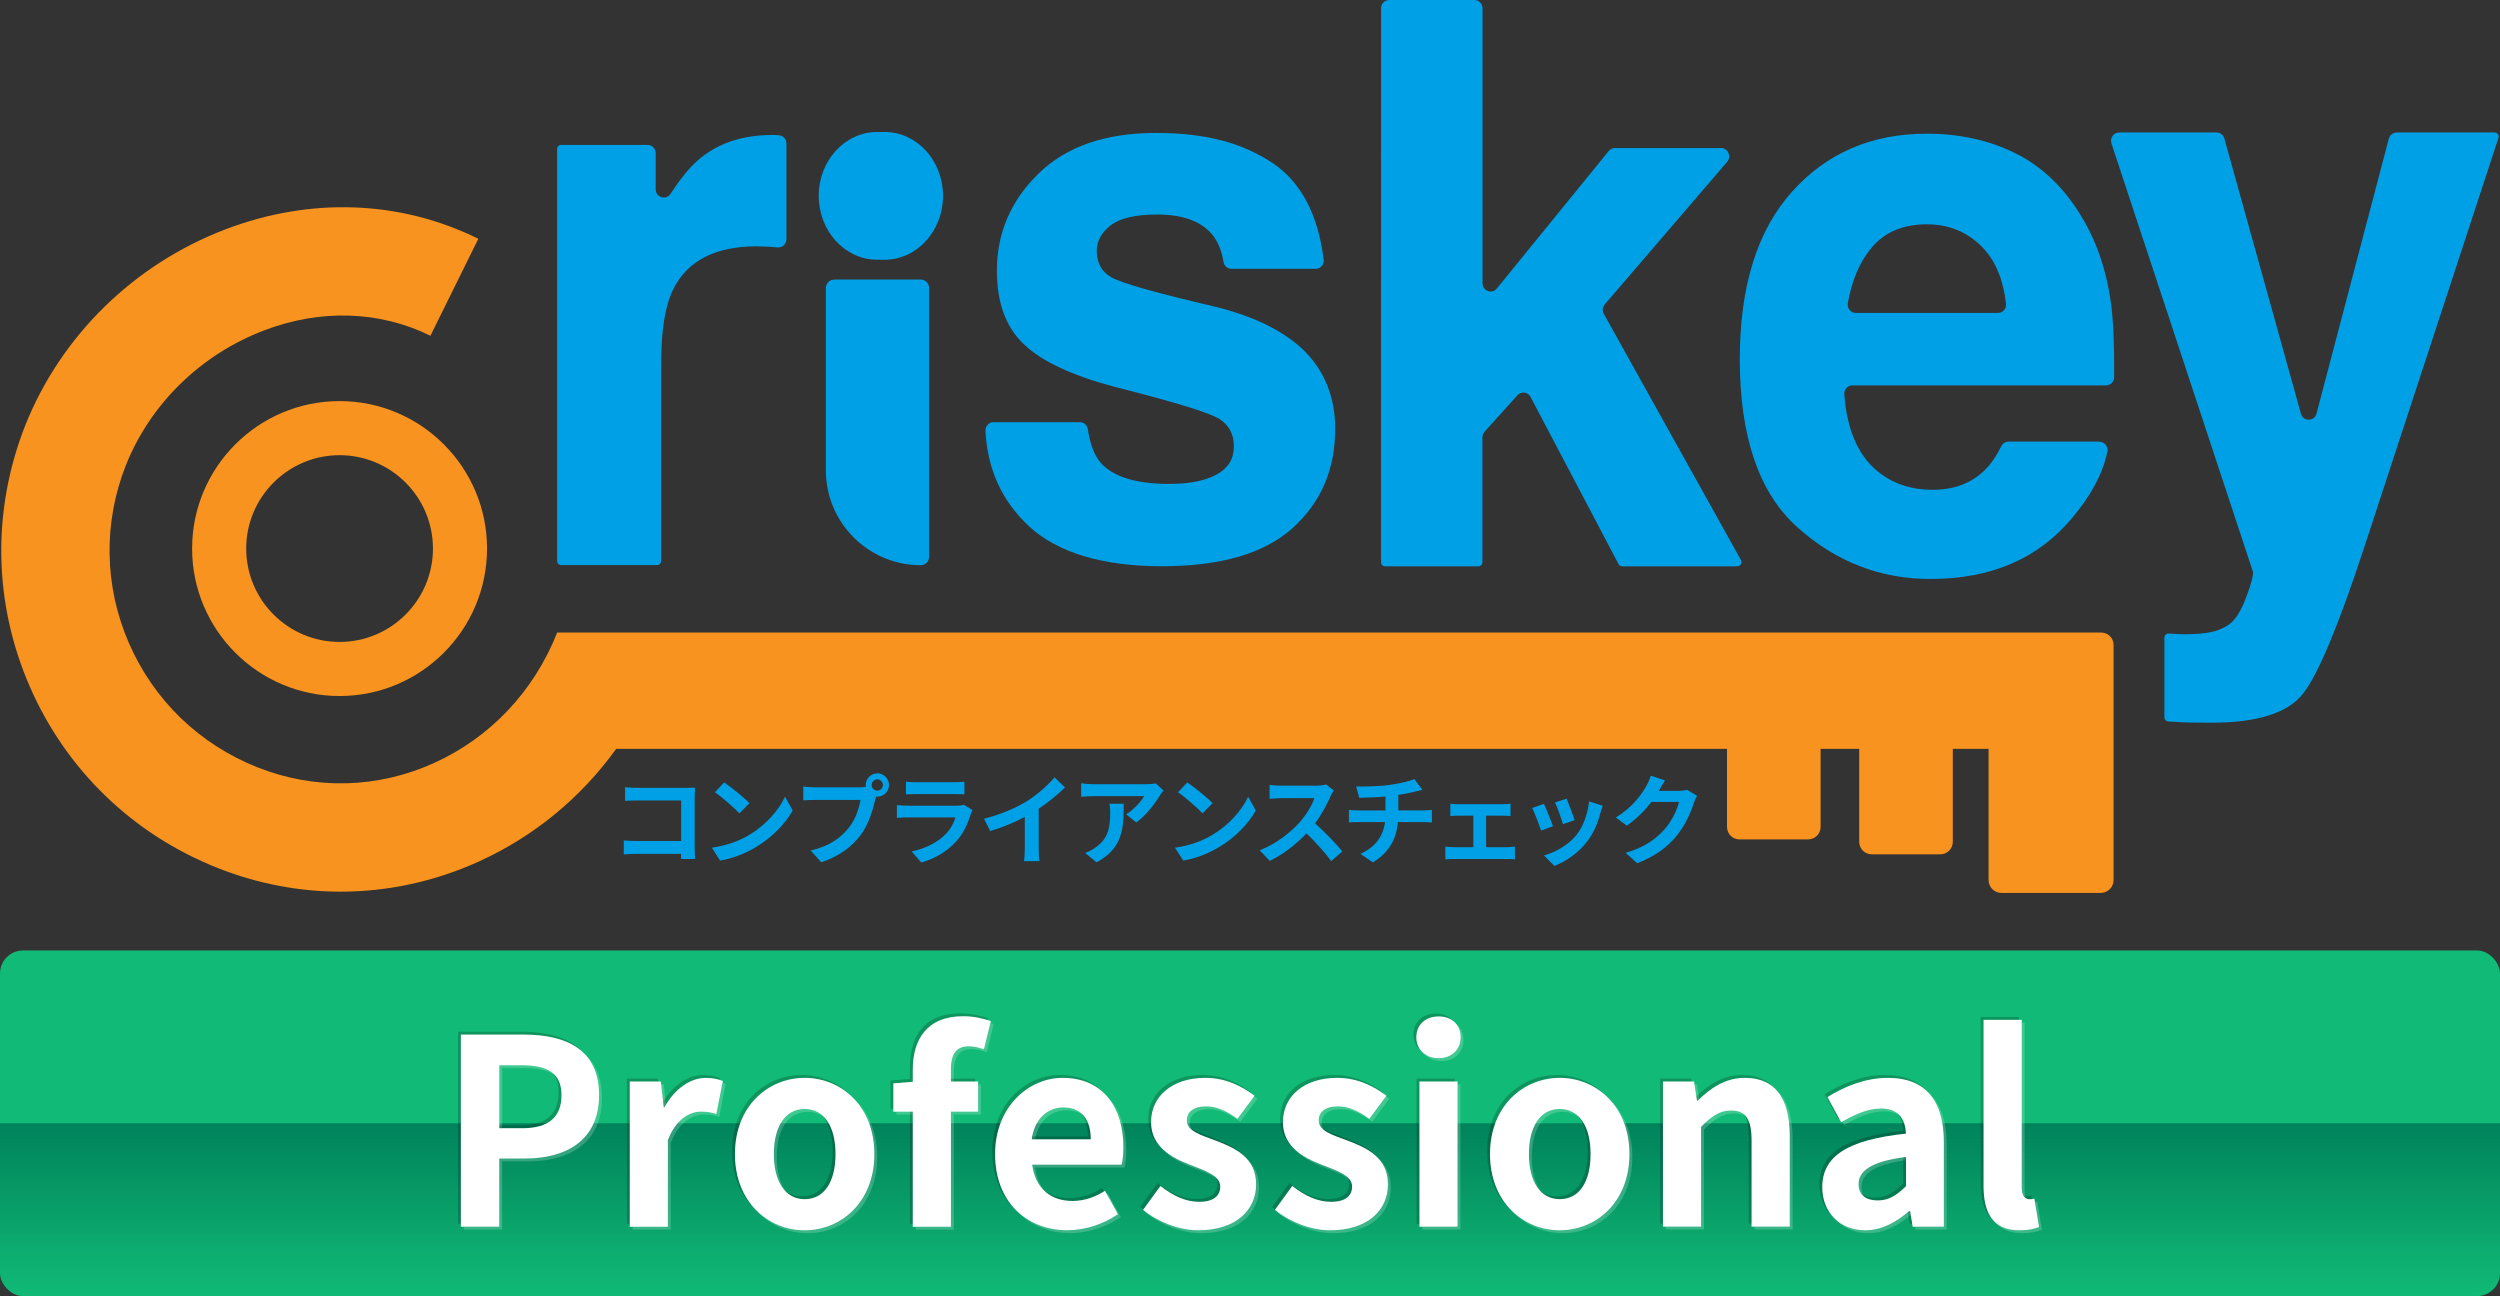
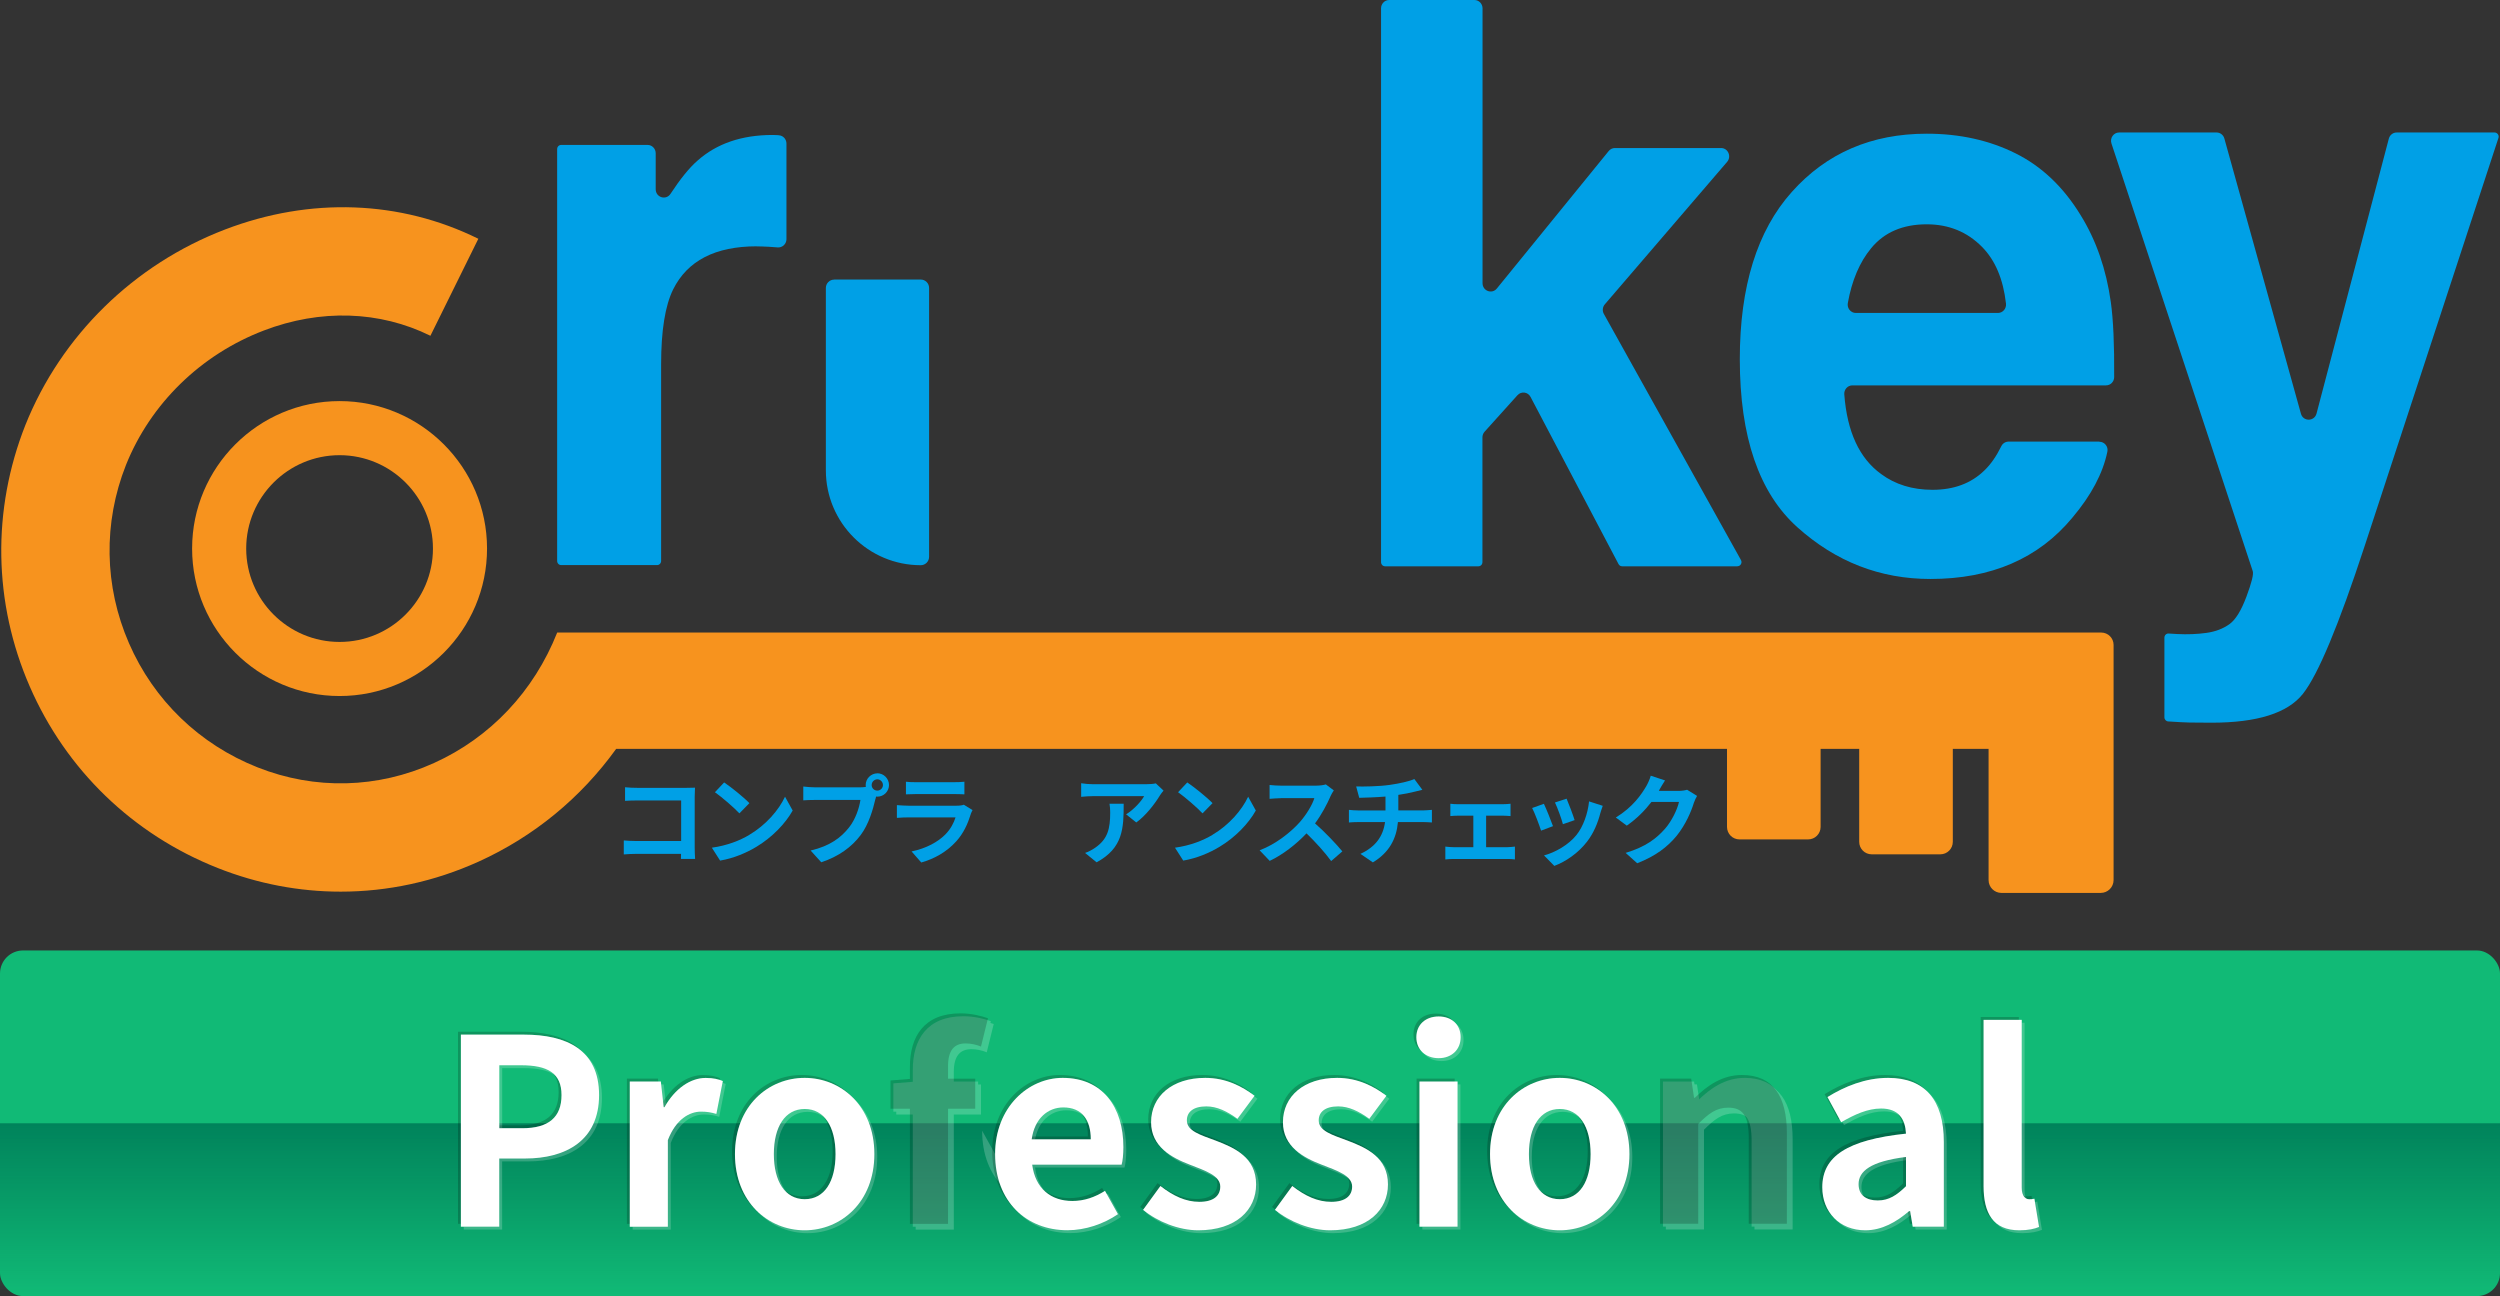
<svg xmlns="http://www.w3.org/2000/svg" version="1.1" viewBox="0 0 434 225">
  <rect x="0" y="0" width="434" height="225" fill="#333333" stroke="none" />
  <defs>
    <style>
      .st0 {
        fill: #00a0e6;
      }

      .st1 {
        fill: #fff;
      }

      .st2 {
        isolation: isolate;
      }

      .st3 {
        fill: #11ba76;
      }

      .st4 {
        mix-blend-mode: multiply;
      }

      .st4, .st5 {
        opacity: .2;
      }

      .st6 {
        fill: url(#_名称未設定グラデーション_20);
      }

      .st7 {
        fill: #f7931e;
      }
    </style>
    <linearGradient id="_名称未設定グラデーション_20" data-name="名称未設定グラデーション 20" x1="217" y1="225" x2="217" y2="195" gradientUnits="userSpaceOnUse">
      <stop offset="0" stop-color="#00835b" stop-opacity="0" />
      <stop offset="1" stop-color="#00835b" />
    </linearGradient>
  </defs>
  <g class="st2">
    <g id="_レイヤー_1" data-name="レイヤー_1">
      <g>
        <rect class="st3" y="165" width="434" height="60" rx="4" ry="4" />
        <rect class="st6" y="195" width="434" height="30" />
      </g>
      <g>
        <g>
          <path class="st0" d="M301.6,98.31h-20c-.26,0-.5-.15-.62-.38l-15.28-29.03c-.46-.87-1.61-1.02-2.27-.29l-5.71,6.34c-.24.27-.37.62-.37.98v21.66c0,.4-.31.72-.7.72h-16.2c-.39,0-.7-.32-.7-.72V1.45c0-.8.63-1.45,1.41-1.45h14.8c.78,0,1.41.65,1.41,1.45v47.71c0,1.35,1.64,1.96,2.48.93l19.42-23.87c.27-.33.66-.52,1.08-.52h18.43c1.21,0,1.85,1.47,1.05,2.4l-21.23,24.73c-.4.46-.47,1.14-.17,1.67l23.8,42.72c.27.48-.07,1.08-.61,1.08Z" />
          <path class="st0" d="M364.46,76.69c.88,0,1.57.83,1.38,1.72-.78,3.77-2.81,7.59-6.08,11.46-5.87,7.09-14.09,10.64-24.65,10.64-8.72,0-16.41-2.99-23.08-8.97-6.67-5.98-10-15.7-10-29.18,0-12.63,3.01-22.31,9.03-29.04,6.02-6.74,13.83-10.11,23.43-10.11,5.7,0,10.84,1.14,15.41,3.41,4.57,2.28,8.34,5.87,11.32,10.77,2.68,4.33,4.42,9.35,5.22,15.06.43,3.09.62,7.42.58,13.01,0,.8-.63,1.44-1.41,1.44h-44.04c-.82,0-1.47.73-1.4,1.57.49,6.49,2.62,11.09,6.39,13.82,2.47,1.83,5.45,2.74,8.93,2.74,3.69,0,6.69-1.11,8.99-3.35,1.1-1.05,2.09-2.47,2.96-4.24.24-.49.74-.78,1.27-.78h15.75ZM346.84,54.33c.84,0,1.5-.76,1.4-1.62-.48-4.25-1.87-7.54-4.17-9.86-2.58-2.61-5.78-3.91-9.59-3.91-4.15,0-7.37,1.38-9.65,4.15-2,2.42-3.35,5.6-4.05,9.53-.16.89.51,1.71,1.39,1.71h24.68Z" />
          <path class="st0" d="M402.15,71.79l12.55-47.72c.17-.63.72-1.07,1.36-1.07h17c.48,0,.82.49.67.95l-23.21,70.79c-4.53,13.83-8.11,22.41-10.75,25.73-2.64,3.32-7.92,4.99-15.85,4.99-1.59,0-2.87-.01-3.84-.03-.85-.02-2.08-.08-3.68-.19-.37-.02-.66-.34-.66-.72v-13.82c0-.42.34-.75.74-.72l1.52.09c1.76.09,3.44.02,5.03-.2,1.59-.22,2.93-.74,4.03-1.54,1.05-.76,2.02-2.34,2.92-4.75.9-2.41,1.27-3.88,1.1-4.42l-24.53-74.25c-.31-.94.37-1.91,1.33-1.91h16.92c.63,0,1.18.43,1.35,1.05l13.29,47.76c.39,1.41,2.34,1.39,2.71-.02Z" />
          <path class="st7" d="M364.77,109.81H96.73c-4.04,10.2-11.6,18.22-21.39,22.65-9.78,4.43-20.65,4.7-30.61.76-10.09-3.99-18.03-11.65-22.34-21.56-4.31-9.91-4.49-20.91-.52-30.94,4.27-10.65,12.99-19.16,23.92-23.34,9.84-3.77,20.12-3.44,28.93.91l8.32-16.84c-13.56-6.7-29.18-7.27-43.97-1.61-15.81,6.05-28.44,18.41-34.66,33.94-5.83,14.74-5.57,30.86.75,45.38,6.31,14.5,17.91,25.7,32.65,31.53,6.92,2.74,14.13,4.1,21.34,4.1,8.14,0,16.26-1.74,23.93-5.21,9.63-4.36,17.79-11.11,23.89-19.58h192.84v13.55c0,1.2.97,2.17,2.17,2.17h11.91c1.2,0,2.17-.97,2.17-2.17v-13.55h6.7v16.14c0,1.2.97,2.17,2.17,2.17h11.91c1.2,0,2.17-.97,2.17-2.17v-16.14h6.21v22.78c0,1.23,1,2.23,2.23,2.23h17.24c1.23,0,2.23-1,2.23-2.23v-40.83c0-1.18-.96-2.14-2.14-2.14Z" />
          <g>
            <path class="st0" d="M131.38,42.76c-7.21,0-12.05,2.5-14.53,7.5-1.38,2.81-2.08,7.14-2.08,12.98v34.14c0,.4-.31.72-.7.72h-16.65c-.39,0-.7-.32-.7-.72V25.88c0-.4.31-.72.7-.72h15c.78,0,1.41.65,1.41,1.45v6.24c0,1.43,1.8,1.98,2.57.8,1.72-2.62,3.27-4.53,4.66-5.74,3.35-2.99,7.71-4.48,13.08-4.48.33,0,.62.01.85.03l.27.03c.72.07,1.27.69,1.27,1.44v16.58c0,.85-.71,1.51-1.54,1.44-.53-.05-1.02-.08-1.48-.11-.88-.04-1.59-.07-2.14-.07Z" />
-             <path class="st0" d="M220.99,28.34c4.88,3.33,7.82,8.9,8.8,16.72.11.84-.53,1.6-1.35,1.6h-14.69c-.66,0-1.23-.5-1.34-1.17-.31-1.84-.89-3.33-1.74-4.48-1.91-2.51-5.17-3.77-9.77-3.77-3.79,0-6.48.63-8.09,1.88-1.61,1.26-2.41,2.73-2.41,4.42,0,2.12.85,3.66,2.56,4.61,1.71,1,7.75,2.71,18.13,5.13,6.92,1.73,12.11,4.35,15.57,7.86,3.42,3.55,5.13,7.99,5.13,13.32,0,7.02-2.45,12.74-7.36,17.18-4.91,4.44-12.49,6.66-22.74,6.66s-18.18-2.35-23.17-7.05c-4.64-4.37-7.12-9.87-7.44-16.47-.04-.81.58-1.49,1.37-1.49h15.05c.67,0,1.24.51,1.34,1.19.41,2.67,1.16,4.62,2.22,5.83,2.16,2.47,6.15,3.7,11.97,3.7,3.42,0,6.14-.54,8.15-1.62,2.01-1.08,3.02-2.71,3.02-4.87s-.82-3.66-2.44-4.74c-1.63-1.08-7.67-2.94-18.13-5.59-7.53-1.99-12.84-4.48-15.93-7.47-3.09-2.94-4.64-7.19-4.64-12.73,0-6.54,2.41-12.16,7.23-16.86,4.82-4.7,11.61-7.05,20.36-7.05s15.08,1.75,20.33,5.26Z" />
-             <path class="st0" d="M163.71,34h0c0,6.13-4.55,11.09-10.16,11.09h-1.26c-5.61,0-10.16-4.97-10.16-11.09h0c0-6.13,4.55-11.09,10.16-11.09h1.26c5.61,0,10.16,4.97,10.16,11.09Z" />
            <path class="st0" d="M144.82,48.53h15.02c.8,0,1.45.65,1.45,1.45v46.69c0,.8-.65,1.45-1.45,1.45h0c-9.09,0-16.47-7.38-16.47-16.47v-31.66c0-.8.65-1.45,1.45-1.45Z" />
          </g>
          <path class="st7" d="M58.95,120.83c-14.12,0-25.6-11.48-25.6-25.6s11.48-25.6,25.6-25.6,25.6,11.48,25.6,25.6-11.48,25.6-25.6,25.6ZM58.95,79.02c-8.94,0-16.21,7.27-16.21,16.21s7.27,16.21,16.21,16.21,16.21-7.27,16.21-16.21-7.27-16.21-16.21-16.21Z" />
        </g>
        <g>
          <path class="st0" d="M110.58,136.77h8.57c.49,0,1.21-.02,1.5-.03-.02.39-.05,1.07-.05,1.56v8.8c0,.59.03,1.5.07,2.01h-2.46c.02-.27.02-.56.02-.88h-7.75c-.66,0-1.63.05-2.19.1v-2.43c.59.05,1.36.1,2.12.1h7.84v-7.04h-7.63c-.71,0-1.63.03-2.11.07v-2.36c.63.07,1.51.1,2.09.1Z" />
          <path class="st0" d="M130.09,144.92c2.91-1.72,5.12-4.32,6.19-6.61l1.33,2.4c-1.29,2.29-3.55,4.64-6.29,6.29-1.72,1.04-3.91,1.99-6.31,2.4l-1.43-2.24c2.65-.37,4.86-1.24,6.51-2.23ZM130.09,139.43l-1.73,1.77c-.88-.95-3.01-2.8-4.25-3.67l1.6-1.7c1.19.8,3.4,2.57,4.39,3.6Z" />
          <path class="st0" d="M152.31,134.24c1.1,0,2.02.92,2.02,2.04s-.92,2.02-2.02,2.02c-.07,0-.15,0-.22-.02-.05.19-.08.36-.14.51-.39,1.67-1.12,4.3-2.55,6.19-1.53,2.04-3.81,3.72-6.83,4.71l-1.85-2.04c3.37-.78,5.29-2.26,6.66-3.99,1.12-1.41,1.77-3.33,1.99-4.79h-7.9c-.78,0-1.6.03-2.02.07v-2.4c.49.07,1.46.14,2.02.14h7.87c.24,0,.61-.02.97-.07-.02-.1-.03-.2-.03-.32,0-1.12.92-2.04,2.04-2.04ZM152.31,137.25c.53,0,.97-.44.97-.97s-.44-.99-.97-.99-.99.44-.99.99.44.97.99.97Z" />
          <path class="st0" d="M168.52,141.35c-.51,1.65-1.24,3.3-2.52,4.71-1.72,1.9-3.89,3.06-6.07,3.67l-1.68-1.92c2.55-.53,4.59-1.65,5.88-2.97.92-.94,1.45-1.99,1.75-2.94h-8.21c-.41,0-1.26.02-1.97.08v-2.21c.71.05,1.45.1,1.97.1h8.41c.54,0,1-.07,1.24-.17l1.51.93c-.12.22-.25.53-.32.71ZM159.04,135.79h6.54c.53,0,1.36-.02,1.84-.08v2.19c-.46-.03-1.26-.05-1.87-.05h-6.51c-.54,0-1.28.02-1.77.05v-2.19c.48.07,1.19.08,1.77.08Z" />
-           <path class="st0" d="M178.27,139.08c1.75-1.09,3.69-2.79,4.79-4.13l1.83,1.75c-1.29,1.27-2.92,2.6-4.57,3.69v6.87c0,.75.03,1.8.15,2.23h-2.69c.07-.41.12-1.48.12-2.23v-5.44c-1.75.92-3.91,1.84-6,2.45l-1.07-2.14c3.04-.78,5.54-1.89,7.43-3.04Z" />
          <path class="st0" d="M201.34,138.12c-.8,1.33-2.41,3.47-4.08,4.66l-1.77-1.41c1.36-.83,2.69-2.33,3.13-3.16h-8.86c-.71,0-1.27.05-2.07.12v-2.36c.65.1,1.36.17,2.07.17h9.16c.48,0,1.41-.05,1.73-.15l1.34,1.26c-.19.22-.51.63-.66.88ZM190.36,149.69l-1.99-1.62c.54-.19,1.16-.48,1.79-.93,2.16-1.5,2.57-3.3,2.57-6.08,0-.53-.03-.99-.12-1.53h2.46c0,4.22-.08,7.68-4.71,10.17Z" />
          <path class="st0" d="M210.49,144.92c2.91-1.72,5.12-4.32,6.19-6.61l1.33,2.4c-1.29,2.29-3.55,4.64-6.29,6.29-1.72,1.04-3.91,1.99-6.31,2.4l-1.43-2.24c2.65-.37,4.86-1.24,6.51-2.23ZM210.49,139.43l-1.73,1.77c-.88-.95-3.01-2.8-4.25-3.67l1.6-1.7c1.19.8,3.4,2.57,4.39,3.6Z" />
          <path class="st0" d="M230.96,138.27c-.58,1.33-1.53,3.14-2.67,4.67,1.68,1.46,3.74,3.64,4.74,4.86l-1.94,1.68c-1.11-1.53-2.69-3.26-4.28-4.81-1.8,1.9-4.06,3.67-6.39,4.78l-1.75-1.84c2.74-1.02,5.37-3.09,6.97-4.88,1.12-1.28,2.16-2.96,2.53-4.17h-5.76c-.71,0-1.65.1-2.01.12v-2.41c.46.07,1.5.12,2.01.12h6c.73,0,1.41-.1,1.75-.22l1.39,1.04c-.14.19-.44.71-.6,1.05Z" />
          <path class="st0" d="M241.25,136.26c1.7-.24,3.43-.63,4.28-1.02l1.39,1.87c-.58.14-1.02.25-1.31.32-.83.22-1.84.41-2.86.56v2.7h4.28c.37,0,1.17-.07,1.55-.1v2.19c-.46-.03-1.04-.07-1.5-.07h-4.4c-.25,2.86-1.48,5.27-4.35,7l-2.16-1.48c2.58-1.19,3.94-3.01,4.27-5.52h-4.67c-.53,0-1.16.03-1.6.07v-2.19c.46.05,1.04.1,1.56.1h4.79v-2.41c-1.63.14-3.42.19-4.56.22l-.53-1.97c1.29.03,3.93,0,5.8-.27Z" />
          <path class="st0" d="M253.11,139.61h7.79c.41,0,.92-.03,1.33-.08v2.14c-.42-.03-.93-.07-1.33-.07h-2.91v5.47h3.71c.46,0,.93-.07,1.29-.1v2.23c-.37-.07-1-.08-1.29-.08h-9.4c-.41,0-.93.02-1.39.08v-2.23c.44.05.97.1,1.39.1h3.47v-5.47h-2.65c-.36,0-.97.03-1.34.07v-2.14c.37.07.97.08,1.34.08Z" />
          <path class="st0" d="M269.6,143.42l-2.07.78c-.29-.92-1.14-3.18-1.55-3.93l2.04-.73c.42.87,1.24,2.92,1.58,3.88ZM277.83,141.12c-.44,1.72-1.16,3.49-2.31,4.98-1.58,2.04-3.71,3.47-5.69,4.22l-1.79-1.82c1.87-.49,4.23-1.79,5.64-3.55,1.16-1.45,1.97-3.71,2.18-5.83l2.38.77c-.2.54-.31.9-.41,1.24ZM273.36,142.37l-2.04.71c-.2-.83-.95-2.89-1.38-3.77l2.02-.66c.32.73,1.16,2.94,1.39,3.72Z" />
          <path class="st0" d="M288.03,137.22s-.03.05-.05.08h3.42c.53,0,1.09-.08,1.48-.2l1.73,1.07c-.19.32-.42.8-.56,1.22-.46,1.51-1.43,3.77-2.96,5.68-1.62,1.97-3.67,3.54-6.87,4.79l-2.01-1.8c3.48-1.04,5.37-2.52,6.85-4.2,1.16-1.33,2.14-3.37,2.41-4.64h-4.78c-1.14,1.48-2.62,2.97-4.28,4.11l-1.9-1.41c2.97-1.82,4.45-4.01,5.3-5.47.25-.43.61-1.21.76-1.79l2.48.82c-.39.6-.83,1.36-1.04,1.73Z" />
        </g>
      </g>
      <g>
        <g class="st5">
          <path class="st1" d="M80.02,179.61h10.93c7.38,0,13.05,2.61,13.05,10.49s-5.71,11.02-12.87,11.02h-4.46v11.83h-6.66v-33.34ZM90.69,195.86c4.59,0,6.79-1.94,6.79-5.76s-2.43-5.17-7.02-5.17h-3.78v10.93h4Z" />
          <path class="st1" d="M109.32,187.75h5.4l.5,4.46h.13c1.85-3.28,4.54-5.08,7.16-5.08,1.39,0,2.21.23,2.97.54l-1.12,5.71c-.9-.27-1.62-.4-2.66-.4-1.98,0-4.36,1.3-5.76,4.95v15.03h-6.61v-25.2Z" />
          <path class="st1" d="M127.59,200.35c0-8.37,5.8-13.23,12.1-13.23s12.1,4.86,12.1,13.23-5.8,13.23-12.1,13.23-12.1-4.86-12.1-13.23ZM145.05,200.35c0-4.72-1.93-7.83-5.35-7.83s-5.36,3.1-5.36,7.83,1.94,7.83,5.36,7.83,5.35-3.06,5.35-7.83Z" />
          <path class="st1" d="M158.46,192.98h-3.37v-4.91l3.37-.27v-2.07c0-5.26,2.43-9.31,8.78-9.31,1.93,0,3.64.45,4.77.85l-1.21,4.91c-.86-.36-1.84-.54-2.66-.54-1.98,0-3.06,1.17-3.06,3.96v2.16h4.72v5.22h-4.72v19.98h-6.62v-19.98Z" />
-           <path class="st1" d="M172.75,200.35c0-8.14,5.76-13.23,11.74-13.23,6.93,0,10.53,5.08,10.53,12.01,0,1.26-.13,2.48-.31,3.06h-15.52c.54,4.14,3.24,6.3,6.97,6.3,2.07,0,3.87-.63,5.67-1.76l2.25,4.05c-2.48,1.71-5.67,2.79-8.78,2.79-7.06,0-12.55-4.9-12.55-13.23ZM189.36,197.79c0-3.38-1.53-5.54-4.77-5.54-2.65,0-4.99,1.89-5.49,5.54h10.26Z" />
+           <path class="st1" d="M172.75,200.35c0-8.14,5.76-13.23,11.74-13.23,6.93,0,10.53,5.08,10.53,12.01,0,1.26-.13,2.48-.31,3.06h-15.52c.54,4.14,3.24,6.3,6.97,6.3,2.07,0,3.87-.63,5.67-1.76c-2.48,1.71-5.67,2.79-8.78,2.79-7.06,0-12.55-4.9-12.55-13.23ZM189.36,197.79c0-3.38-1.53-5.54-4.77-5.54-2.65,0-4.99,1.89-5.49,5.54h10.26Z" />
          <path class="st1" d="M198.44,210.03l3.01-4.14c2.25,1.75,4.41,2.75,6.75,2.75,2.52,0,3.64-1.08,3.64-2.66,0-1.89-2.61-2.75-5.26-3.78-3.2-1.22-6.75-3.15-6.75-7.38,0-4.5,3.65-7.7,9.41-7.7,3.64,0,6.48,1.53,8.55,3.11l-2.97,4c-1.8-1.31-3.55-2.16-5.4-2.16-2.29,0-3.38.99-3.38,2.43,0,1.84,2.34,2.52,5,3.51,3.33,1.26,7.02,2.92,7.02,7.61,0,4.41-3.46,7.96-10.04,7.96-3.37,0-7.06-1.48-9.58-3.55Z" />
          <path class="st1" d="M221.33,210.03l3.01-4.14c2.25,1.75,4.41,2.75,6.75,2.75,2.52,0,3.64-1.08,3.64-2.66,0-1.89-2.61-2.75-5.26-3.78-3.2-1.22-6.75-3.15-6.75-7.38,0-4.5,3.65-7.7,9.41-7.7,3.64,0,6.48,1.53,8.55,3.11l-2.97,4c-1.8-1.31-3.55-2.16-5.4-2.16-2.29,0-3.38.99-3.38,2.43,0,1.84,2.34,2.52,5,3.51,3.33,1.26,7.02,2.92,7.02,7.61,0,4.41-3.46,7.96-10.04,7.96-3.37,0-7.06-1.48-9.58-3.55Z" />
          <path class="st1" d="M245.88,180.06c0-2.16,1.58-3.6,3.87-3.6s3.82,1.44,3.82,3.6-1.57,3.64-3.82,3.64-3.87-1.44-3.87-3.64ZM246.42,187.75h6.61v25.2h-6.61v-25.2Z" />
          <path class="st1" d="M258.67,200.35c0-8.37,5.8-13.23,12.1-13.23s12.1,4.86,12.1,13.23-5.8,13.23-12.1,13.23-12.1-4.86-12.1-13.23ZM276.13,200.35c0-4.72-1.93-7.83-5.35-7.83s-5.36,3.1-5.36,7.83,1.94,7.83,5.36,7.83,5.35-3.06,5.35-7.83Z" />
          <path class="st1" d="M288.69,187.75h5.4l.5,3.33h.13c2.21-2.16,4.77-3.96,8.19-3.96,5.45,0,7.79,3.78,7.79,10.12v15.7h-6.62v-14.89c0-3.91-1.08-5.26-3.55-5.26-2.07,0-3.38.99-5.22,2.83v17.32h-6.62v-25.2Z" />
          <path class="st1" d="M316.35,206.11c0-5.4,4.37-8.23,14.53-9.31-.13-2.47-1.21-4.36-4.32-4.36-2.34,0-4.59,1.03-6.93,2.38l-2.38-4.37c2.97-1.84,6.57-3.33,10.53-3.33,6.39,0,9.67,3.83,9.67,11.12v14.71h-5.4l-.45-2.7h-.18c-2.2,1.89-4.72,3.33-7.6,3.33-4.5,0-7.47-3.19-7.47-7.47ZM330.88,205.93v-5.08c-6.16.77-8.23,2.48-8.23,4.72,0,1.98,1.4,2.83,3.33,2.83s3.29-.9,4.9-2.47Z" />
          <path class="st1" d="M344.35,205.89v-28.84h6.62v29.11c0,1.53.67,2.03,1.3,2.03.27,0,.45,0,.9-.09l.81,4.9c-.76.32-1.84.58-3.42.58-4.59,0-6.21-3.01-6.21-7.69Z" />
          <path class="st1" d="M80.52,180.11h10.93c7.38,0,13.05,2.61,13.05,10.49s-5.71,11.02-12.87,11.02h-4.46v11.83h-6.66v-33.34ZM91.19,196.36c4.59,0,6.79-1.94,6.79-5.76s-2.43-5.17-7.02-5.17h-3.78v10.93h4Z" />
          <path class="st1" d="M109.82,188.25h5.4l.5,4.46h.13c1.85-3.28,4.54-5.08,7.16-5.08,1.39,0,2.21.23,2.97.54l-1.12,5.71c-.9-.27-1.62-.4-2.66-.4-1.98,0-4.36,1.3-5.76,4.95v15.03h-6.61v-25.2Z" />
          <path class="st1" d="M128.09,200.85c0-8.37,5.8-13.23,12.1-13.23s12.1,4.86,12.1,13.23-5.8,13.23-12.1,13.23-12.1-4.86-12.1-13.23ZM145.55,200.85c0-4.72-1.93-7.83-5.35-7.83s-5.36,3.1-5.36,7.83,1.94,7.83,5.36,7.83,5.35-3.06,5.35-7.83Z" />
          <path class="st1" d="M158.96,193.48h-3.37v-4.91l3.37-.27v-2.07c0-5.26,2.43-9.31,8.78-9.31,1.93,0,3.64.45,4.77.85l-1.21,4.91c-.86-.36-1.84-.54-2.66-.54-1.98,0-3.06,1.17-3.06,3.96v2.16h4.72v5.22h-4.72v19.98h-6.62v-19.98Z" />
          <path class="st1" d="M173.25,200.85c0-8.14,5.76-13.23,11.74-13.23,6.93,0,10.53,5.08,10.53,12.01,0,1.26-.13,2.48-.31,3.06h-15.52c.54,4.14,3.24,6.3,6.97,6.3,2.07,0,3.87-.63,5.67-1.76l2.25,4.05c-2.48,1.71-5.67,2.79-8.78,2.79-7.06,0-12.55-4.9-12.55-13.23ZM189.86,198.29c0-3.38-1.53-5.54-4.77-5.54-2.65,0-4.99,1.89-5.49,5.54h10.26Z" />
          <path class="st1" d="M198.94,210.53l3.01-4.14c2.25,1.75,4.41,2.75,6.75,2.75,2.52,0,3.64-1.08,3.64-2.66,0-1.89-2.61-2.75-5.26-3.78-3.2-1.22-6.75-3.15-6.75-7.38,0-4.5,3.65-7.7,9.41-7.7,3.64,0,6.48,1.53,8.55,3.11l-2.97,4c-1.8-1.31-3.55-2.16-5.4-2.16-2.29,0-3.38.99-3.38,2.43,0,1.84,2.34,2.52,5,3.51,3.33,1.26,7.02,2.92,7.02,7.61,0,4.41-3.46,7.96-10.04,7.96-3.37,0-7.06-1.48-9.58-3.55Z" />
          <path class="st1" d="M221.83,210.53l3.01-4.14c2.25,1.75,4.41,2.75,6.75,2.75,2.52,0,3.64-1.08,3.64-2.66,0-1.89-2.61-2.75-5.26-3.78-3.2-1.22-6.75-3.15-6.75-7.38,0-4.5,3.65-7.7,9.41-7.7,3.64,0,6.48,1.53,8.55,3.11l-2.97,4c-1.8-1.31-3.55-2.16-5.4-2.16-2.29,0-3.38.99-3.38,2.43,0,1.84,2.34,2.52,5,3.51,3.33,1.26,7.02,2.92,7.02,7.61,0,4.41-3.46,7.96-10.04,7.96-3.37,0-7.06-1.48-9.58-3.55Z" />
          <path class="st1" d="M246.38,180.56c0-2.16,1.58-3.6,3.87-3.6s3.82,1.44,3.82,3.6-1.57,3.64-3.82,3.64-3.87-1.44-3.87-3.64ZM246.92,188.25h6.61v25.2h-6.61v-25.2Z" />
          <path class="st1" d="M259.17,200.85c0-8.37,5.8-13.23,12.1-13.23s12.1,4.86,12.1,13.23-5.8,13.23-12.1,13.23-12.1-4.86-12.1-13.23ZM276.63,200.85c0-4.72-1.93-7.83-5.35-7.83s-5.36,3.1-5.36,7.83,1.94,7.83,5.36,7.83,5.35-3.06,5.35-7.83Z" />
          <path class="st1" d="M289.19,188.25h5.4l.5,3.33h.13c2.21-2.16,4.77-3.96,8.19-3.96,5.45,0,7.79,3.78,7.79,10.12v15.7h-6.62v-14.89c0-3.91-1.08-5.26-3.55-5.26-2.07,0-3.38.99-5.22,2.83v17.32h-6.62v-25.2Z" />
          <path class="st1" d="M316.85,206.61c0-5.4,4.37-8.23,14.53-9.31-.13-2.47-1.21-4.36-4.32-4.36-2.34,0-4.59,1.03-6.93,2.38l-2.38-4.37c2.97-1.84,6.57-3.33,10.53-3.33,6.39,0,9.67,3.83,9.67,11.12v14.71h-5.4l-.45-2.7h-.18c-2.2,1.89-4.72,3.33-7.6,3.33-4.5,0-7.47-3.19-7.47-7.47ZM331.38,206.43v-5.08c-6.16.77-8.23,2.48-8.23,4.72,0,1.98,1.4,2.83,3.33,2.83s3.29-.9,4.9-2.47Z" />
          <path class="st1" d="M344.85,206.39v-28.84h6.62v29.11c0,1.53.67,2.03,1.3,2.03.27,0,.45,0,.9-.09l.81,4.9c-.76.32-1.84.58-3.42.58-4.59,0-6.21-3.01-6.21-7.69Z" />
        </g>
        <g>
          <g class="st4">
            <path d="M79.52,179.11h10.93c7.38,0,13.05,2.61,13.05,10.49s-5.71,11.02-12.87,11.02h-4.46v11.83h-6.66v-33.34ZM90.19,195.36c4.59,0,6.79-1.94,6.79-5.76s-2.43-5.17-7.02-5.17h-3.78v10.93h4Z" />
            <path d="M108.82,187.25h5.4l.5,4.46h.13c1.85-3.28,4.54-5.08,7.16-5.08,1.39,0,2.21.23,2.97.54l-1.12,5.71c-.9-.27-1.62-.4-2.66-.4-1.98,0-4.36,1.3-5.76,4.95v15.03h-6.61v-25.2Z" />
            <path d="M127.09,199.85c0-8.37,5.8-13.23,12.1-13.23s12.1,4.86,12.1,13.23-5.8,13.23-12.1,13.23-12.1-4.86-12.1-13.23ZM144.55,199.85c0-4.72-1.93-7.83-5.35-7.83s-5.36,3.1-5.36,7.83,1.94,7.83,5.36,7.83,5.35-3.06,5.35-7.83Z" />
            <path d="M157.96,192.48h-3.37v-4.91l3.37-.27v-2.07c0-5.26,2.43-9.31,8.78-9.31,1.93,0,3.64.45,4.77.85l-1.21,4.91c-.86-.36-1.84-.54-2.66-.54-1.98,0-3.06,1.17-3.06,3.96v2.16h4.72v5.22h-4.72v19.98h-6.62v-19.98Z" />
            <path d="M172.25,199.85c0-8.14,5.76-13.23,11.74-13.23,6.93,0,10.53,5.08,10.53,12.01,0,1.26-.13,2.48-.31,3.06h-15.52c.54,4.14,3.24,6.3,6.97,6.3,2.07,0,3.87-.63,5.67-1.76l2.25,4.05c-2.48,1.71-5.67,2.79-8.78,2.79-7.06,0-12.55-4.9-12.55-13.23ZM188.86,197.29c0-3.38-1.53-5.54-4.77-5.54-2.65,0-4.99,1.89-5.49,5.54h10.26Z" />
            <path d="M197.94,209.53l3.01-4.14c2.25,1.75,4.41,2.75,6.75,2.75,2.52,0,3.64-1.08,3.64-2.66,0-1.89-2.61-2.75-5.26-3.78-3.2-1.22-6.75-3.15-6.75-7.38,0-4.5,3.65-7.7,9.41-7.7,3.64,0,6.48,1.53,8.55,3.11l-2.97,4c-1.8-1.31-3.55-2.16-5.4-2.16-2.29,0-3.38.99-3.38,2.43,0,1.84,2.34,2.52,5,3.51,3.33,1.26,7.02,2.92,7.02,7.61,0,4.41-3.46,7.96-10.04,7.96-3.37,0-7.06-1.48-9.58-3.55Z" />
            <path d="M220.83,209.53l3.01-4.14c2.25,1.75,4.41,2.75,6.75,2.75,2.52,0,3.64-1.08,3.64-2.66,0-1.89-2.61-2.75-5.26-3.78-3.2-1.22-6.75-3.15-6.75-7.38,0-4.5,3.65-7.7,9.41-7.7,3.64,0,6.48,1.53,8.55,3.11l-2.97,4c-1.8-1.31-3.55-2.16-5.4-2.16-2.29,0-3.38.99-3.38,2.43,0,1.84,2.34,2.52,5,3.51,3.33,1.26,7.02,2.92,7.02,7.61,0,4.41-3.46,7.96-10.04,7.96-3.37,0-7.06-1.48-9.58-3.55Z" />
            <path d="M245.38,179.56c0-2.16,1.58-3.6,3.87-3.6s3.82,1.44,3.82,3.6-1.57,3.64-3.82,3.64-3.87-1.44-3.87-3.64ZM245.92,187.25h6.61v25.2h-6.61v-25.2Z" />
            <path d="M258.17,199.85c0-8.37,5.8-13.23,12.1-13.23s12.1,4.86,12.1,13.23-5.8,13.23-12.1,13.23-12.1-4.86-12.1-13.23ZM275.63,199.85c0-4.72-1.93-7.83-5.35-7.83s-5.36,3.1-5.36,7.83,1.94,7.83,5.36,7.83,5.35-3.06,5.35-7.83Z" />
            <path d="M288.19,187.25h5.4l.5,3.33h.13c2.21-2.16,4.77-3.96,8.19-3.96,5.45,0,7.79,3.78,7.79,10.12v15.7h-6.62v-14.89c0-3.91-1.08-5.26-3.55-5.26-2.07,0-3.38.99-5.22,2.83v17.32h-6.62v-25.2Z" />
            <path d="M315.85,205.61c0-5.4,4.37-8.23,14.53-9.31-.13-2.47-1.21-4.36-4.32-4.36-2.34,0-4.59,1.03-6.93,2.38l-2.38-4.37c2.97-1.84,6.57-3.33,10.53-3.33,6.39,0,9.67,3.83,9.67,11.12v14.71h-5.4l-.45-2.7h-.18c-2.2,1.89-4.72,3.33-7.6,3.33-4.5,0-7.47-3.19-7.47-7.47ZM330.38,205.43v-5.08c-6.16.77-8.23,2.48-8.23,4.72,0,1.98,1.4,2.83,3.33,2.83s3.29-.9,4.9-2.47Z" />
            <path d="M343.85,205.39v-28.84h6.62v29.11c0,1.53.67,2.03,1.3,2.03.27,0,.45,0,.9-.09l.81,4.9c-.76.32-1.84.58-3.42.58-4.59,0-6.21-3.01-6.21-7.69Z" />
          </g>
          <g>
            <path class="st1" d="M80.02,179.61h10.93c7.38,0,13.05,2.61,13.05,10.49s-5.71,11.02-12.87,11.02h-4.46v11.83h-6.66v-33.34ZM90.69,195.86c4.59,0,6.79-1.94,6.79-5.76s-2.43-5.17-7.02-5.17h-3.78v10.93h4Z" />
            <path class="st1" d="M109.32,187.75h5.4l.5,4.46h.13c1.85-3.28,4.54-5.08,7.16-5.08,1.39,0,2.21.23,2.97.54l-1.12,5.71c-.9-.27-1.62-.4-2.66-.4-1.98,0-4.36,1.3-5.76,4.95v15.03h-6.61v-25.2Z" />
            <path class="st1" d="M127.59,200.35c0-8.37,5.8-13.23,12.1-13.23s12.1,4.86,12.1,13.23-5.8,13.23-12.1,13.23-12.1-4.86-12.1-13.23ZM145.05,200.35c0-4.72-1.93-7.83-5.35-7.83s-5.36,3.1-5.36,7.83,1.94,7.83,5.36,7.83,5.35-3.06,5.35-7.83Z" />
-             <path class="st1" d="M158.46,192.98h-3.37v-4.91l3.37-.27v-2.07c0-5.26,2.43-9.31,8.78-9.31,1.93,0,3.64.45,4.77.85l-1.21,4.91c-.86-.36-1.84-.54-2.66-.54-1.98,0-3.06,1.17-3.06,3.96v2.16h4.72v5.22h-4.72v19.98h-6.62v-19.98Z" />
            <path class="st1" d="M172.75,200.35c0-8.14,5.76-13.23,11.74-13.23,6.93,0,10.53,5.08,10.53,12.01,0,1.26-.13,2.48-.31,3.06h-15.52c.54,4.14,3.24,6.3,6.97,6.3,2.07,0,3.87-.63,5.67-1.76l2.25,4.05c-2.48,1.71-5.67,2.79-8.78,2.79-7.06,0-12.55-4.9-12.55-13.23ZM189.36,197.79c0-3.38-1.53-5.54-4.77-5.54-2.65,0-4.99,1.89-5.49,5.54h10.26Z" />
            <path class="st1" d="M198.44,210.03l3.01-4.14c2.25,1.75,4.41,2.75,6.75,2.75,2.52,0,3.64-1.08,3.64-2.66,0-1.89-2.61-2.75-5.26-3.78-3.2-1.22-6.75-3.15-6.75-7.38,0-4.5,3.65-7.7,9.41-7.7,3.64,0,6.48,1.53,8.55,3.11l-2.97,4c-1.8-1.31-3.55-2.16-5.4-2.16-2.29,0-3.38.99-3.38,2.43,0,1.84,2.34,2.52,5,3.51,3.33,1.26,7.02,2.92,7.02,7.61,0,4.41-3.46,7.96-10.04,7.96-3.37,0-7.06-1.48-9.58-3.55Z" />
            <path class="st1" d="M221.33,210.03l3.01-4.14c2.25,1.75,4.41,2.75,6.75,2.75,2.52,0,3.64-1.08,3.64-2.66,0-1.89-2.61-2.75-5.26-3.78-3.2-1.22-6.75-3.15-6.75-7.38,0-4.5,3.65-7.7,9.41-7.7,3.64,0,6.48,1.53,8.55,3.11l-2.97,4c-1.8-1.31-3.55-2.16-5.4-2.16-2.29,0-3.38.99-3.38,2.43,0,1.84,2.34,2.52,5,3.51,3.33,1.26,7.02,2.92,7.02,7.61,0,4.41-3.46,7.96-10.04,7.96-3.37,0-7.06-1.48-9.58-3.55Z" />
            <path class="st1" d="M245.88,180.06c0-2.16,1.58-3.6,3.87-3.6s3.82,1.44,3.82,3.6-1.57,3.64-3.82,3.64-3.87-1.44-3.87-3.64ZM246.42,187.75h6.61v25.2h-6.61v-25.2Z" />
            <path class="st1" d="M258.67,200.35c0-8.37,5.8-13.23,12.1-13.23s12.1,4.86,12.1,13.23-5.8,13.23-12.1,13.23-12.1-4.86-12.1-13.23ZM276.13,200.35c0-4.72-1.93-7.83-5.35-7.83s-5.36,3.1-5.36,7.83,1.94,7.83,5.36,7.83,5.35-3.06,5.35-7.83Z" />
-             <path class="st1" d="M288.69,187.75h5.4l.5,3.33h.13c2.21-2.16,4.77-3.96,8.19-3.96,5.45,0,7.79,3.78,7.79,10.12v15.7h-6.62v-14.89c0-3.91-1.08-5.26-3.55-5.26-2.07,0-3.38.99-5.22,2.83v17.32h-6.62v-25.2Z" />
            <path class="st1" d="M316.35,206.11c0-5.4,4.37-8.23,14.53-9.31-.13-2.47-1.21-4.36-4.32-4.36-2.34,0-4.59,1.03-6.93,2.38l-2.38-4.37c2.97-1.84,6.57-3.33,10.53-3.33,6.39,0,9.67,3.83,9.67,11.12v14.71h-5.4l-.45-2.7h-.18c-2.2,1.89-4.72,3.33-7.6,3.33-4.5,0-7.47-3.19-7.47-7.47ZM330.88,205.93v-5.08c-6.16.77-8.23,2.48-8.23,4.72,0,1.98,1.4,2.83,3.33,2.83s3.29-.9,4.9-2.47Z" />
            <path class="st1" d="M344.35,205.89v-28.84h6.62v29.11c0,1.53.67,2.03,1.3,2.03.27,0,.45,0,.9-.09l.81,4.9c-.76.32-1.84.58-3.42.58-4.59,0-6.21-3.01-6.21-7.69Z" />
          </g>
        </g>
      </g>
    </g>
  </g>
</svg>